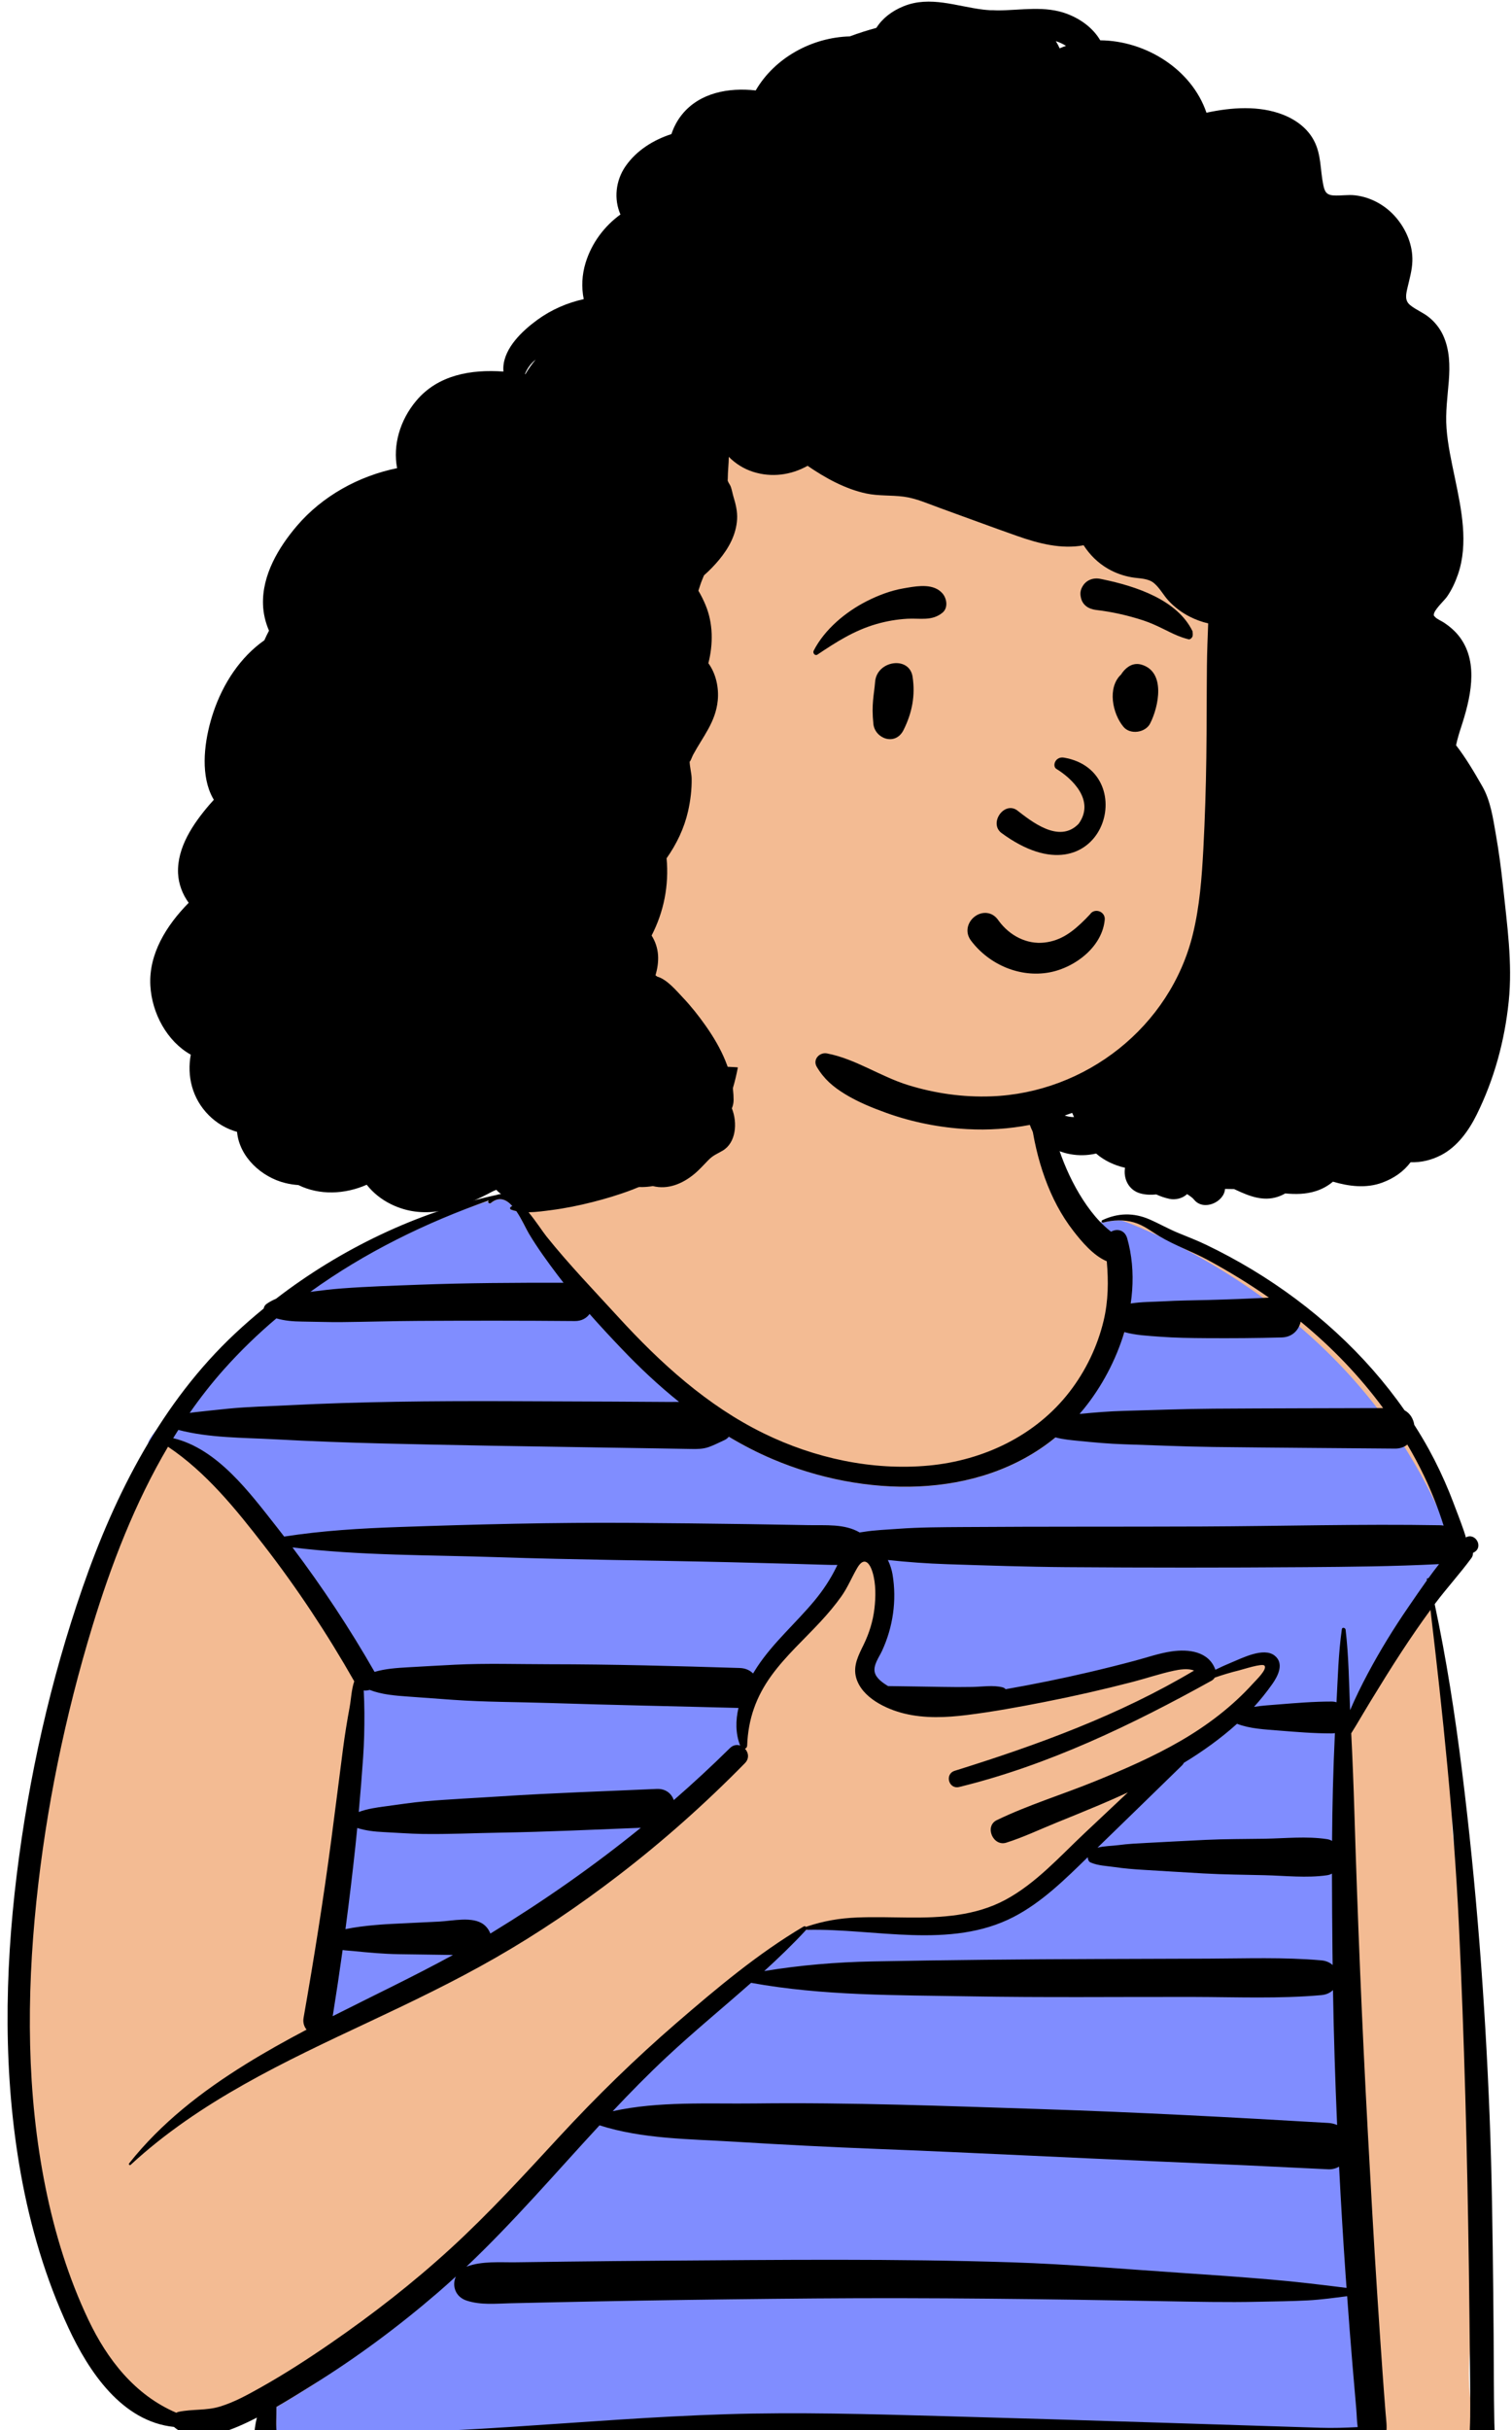
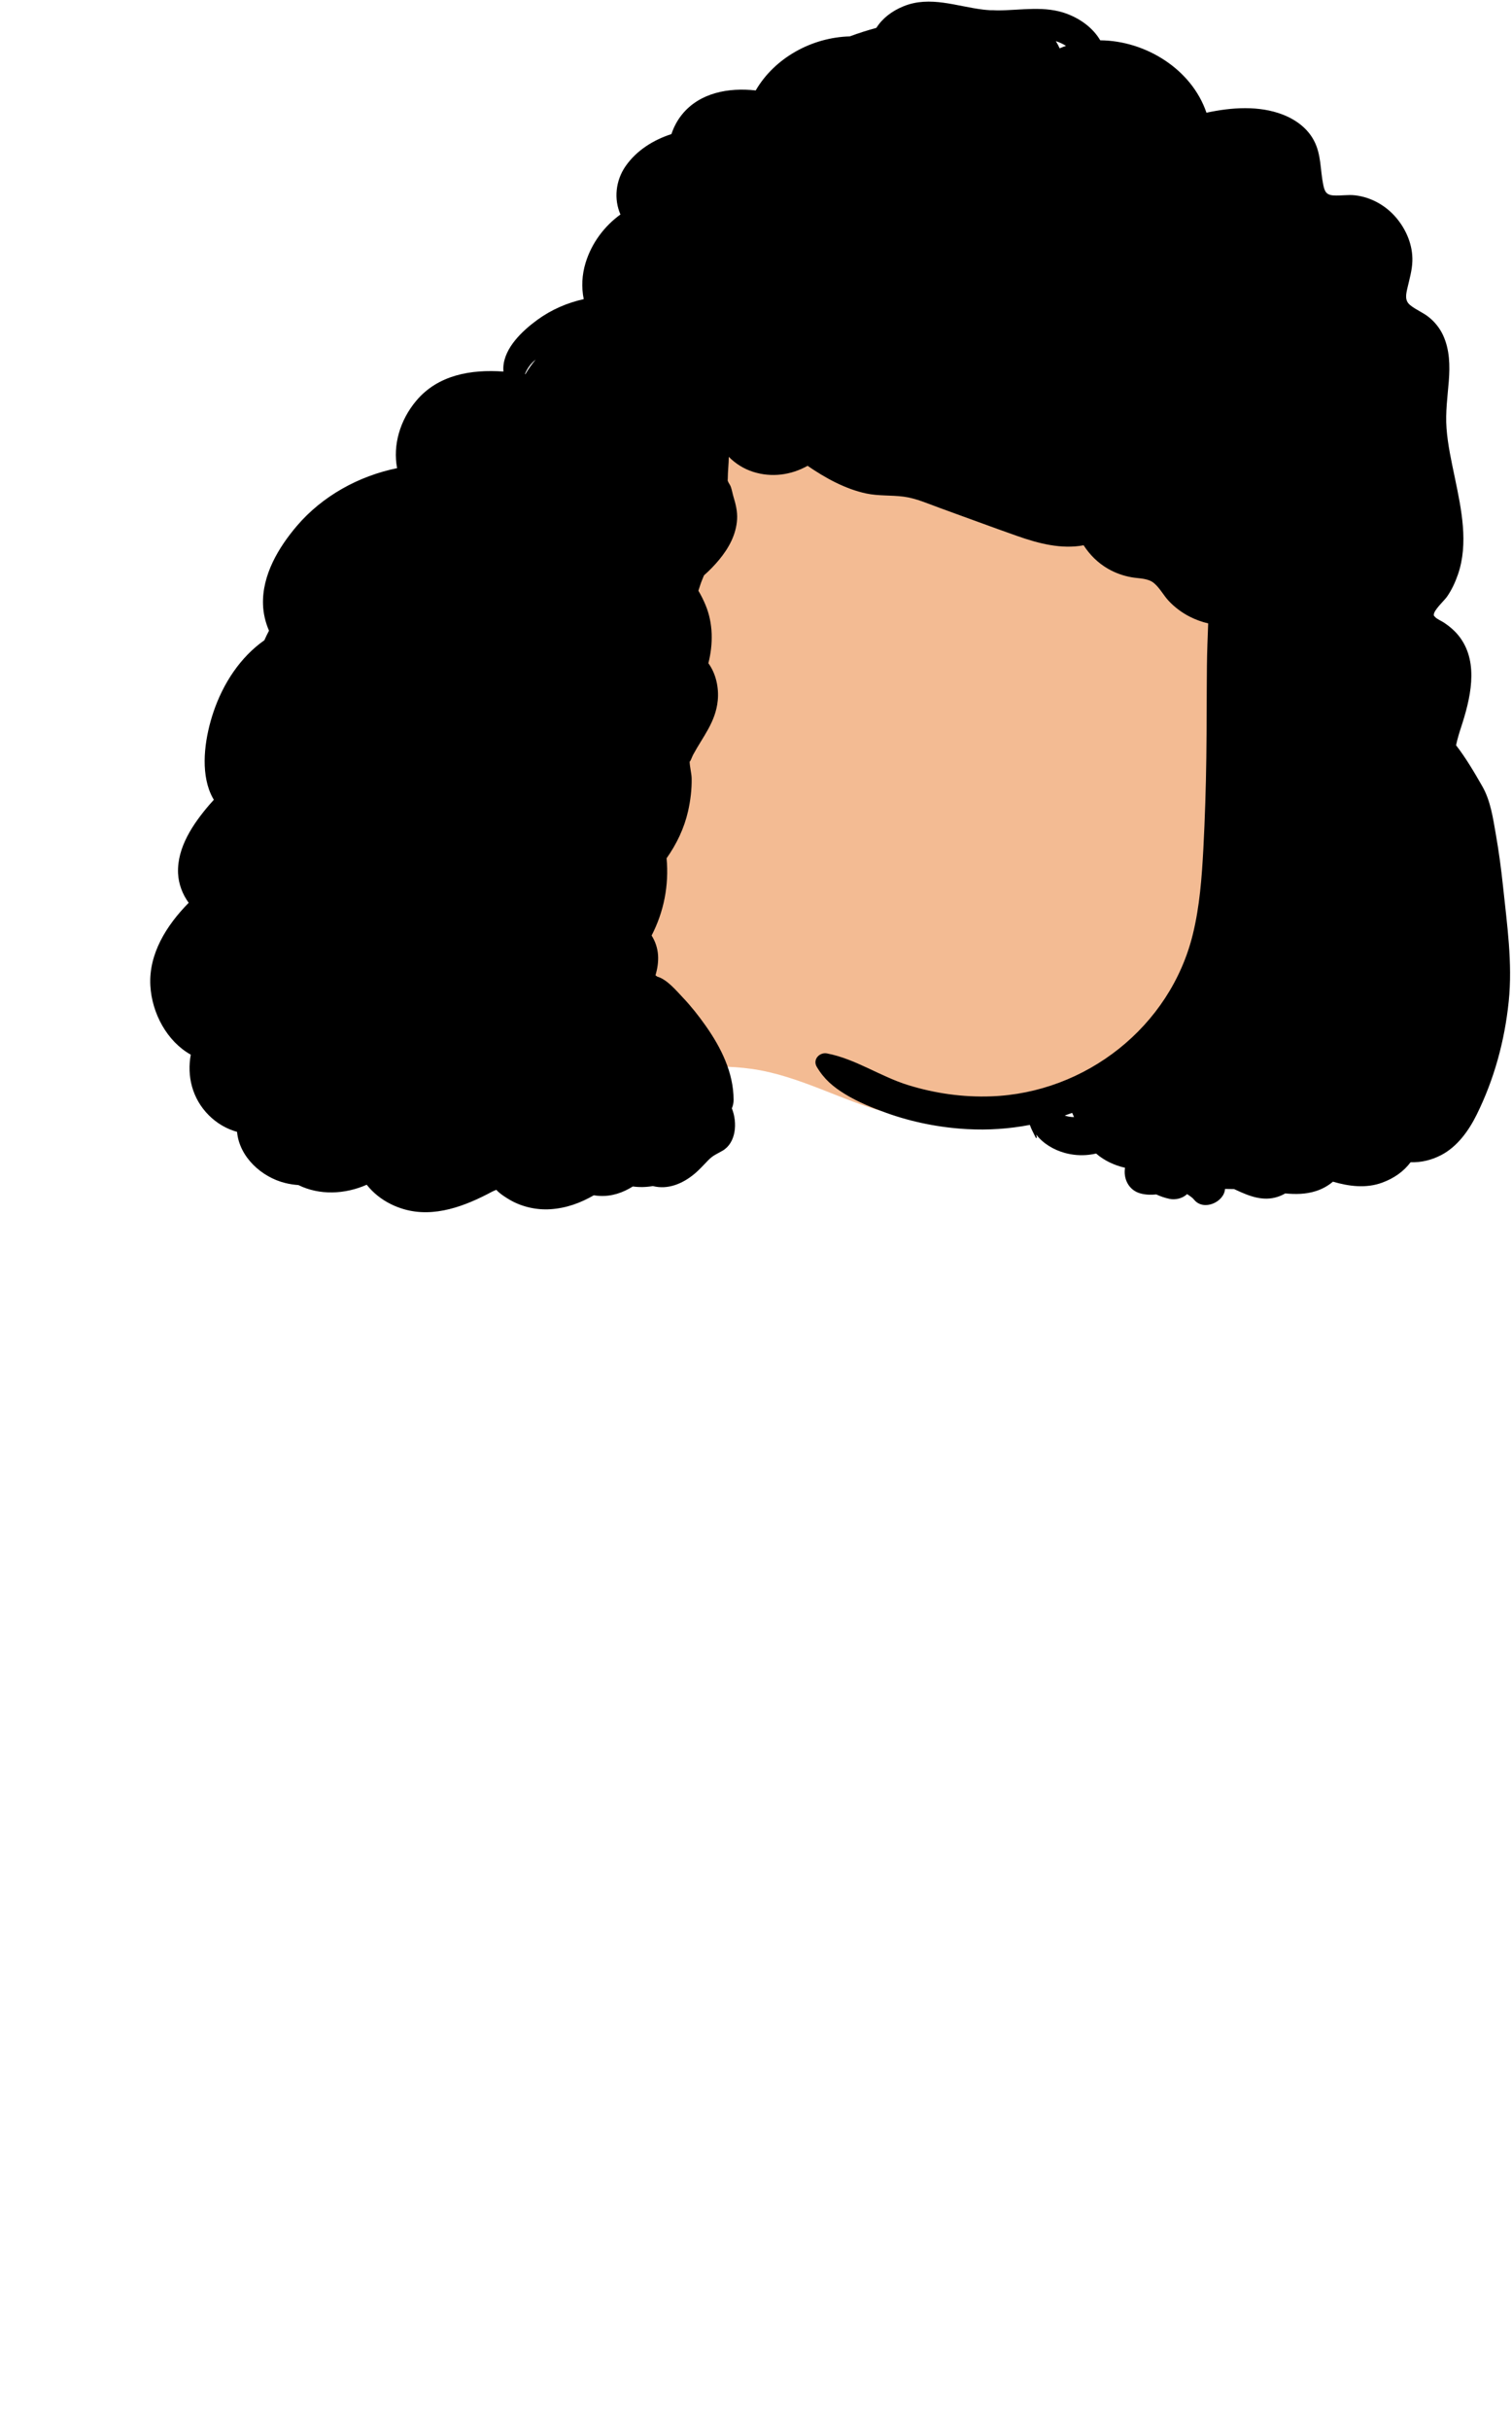
<svg xmlns="http://www.w3.org/2000/svg" width="396" height="636" viewBox="0 0 396 636" fill="none">
  <g clip-path="url(#clip0_5977_14492)">
-     <path fill-rule="evenodd" clip-rule="evenodd" d="M381.805 486.961C378.197 475.882 382.495 463.088 379.684 451.145C378.724 446.423 376.892 428.874 375.055 418.613C374.028 412.873 380.177 411.089 381.123 408.798C387.773 388.218 339.257 339.799 336.293 338.016C331.855 335.454 327.928 333.248 323.593 330.63C310.944 326.191 295.773 313.843 284.307 321.775C264.438 292.227 272.297 255.824 261.515 251.498C250.734 247.171 218.895 238.425 200.692 249.592C189.781 257.656 190.585 271.54 185.608 282.989C182.686 288.378 181.25 296.184 177.849 299.7C166.291 311.642 151.878 313.701 135.765 315.729C134.538 315.882 133.247 312.547 132.054 312.961C104.874 322.344 73.248 325.084 42.467 377.631C38.119 385.144 26.392 397.201 30.313 405.885C4.476 465.904 -20.946 600.989 49.948 634.68C52.214 636.126 67.587 628.363 70.092 628.435C74.268 628.555 66.267 638.683 70.092 636.877C98.175 639.007 252.701 633.514 311.932 639.007C352.664 638.701 378.461 645.836 387.867 638.701C384.107 629.626 384.28 619.904 385.471 610.306C394.127 603.872 383.425 558.525 384.332 545.246C392.433 535.544 385.982 499.151 381.805 486.961Z" fill="#F3BB93" />
-     <path fill-rule="evenodd" clip-rule="evenodd" d="M134.179 315.64L133.918 315.808C133.875 315.836 133.832 315.864 133.792 315.895C133.514 316.104 133.558 316.479 133.885 316.607C134.32 316.775 134.777 316.905 135.248 317.005C136.677 319.076 137.794 321.638 138.574 322.934C140.814 326.661 160.047 350.101 162.921 353.114C167.594 358.007 190.592 376.409 190.904 376.042C194.604 378.248 198.438 380.231 202.419 381.92C225.985 391.923 256.206 392.831 276.458 376.215C277.965 376.626 292.283 356.035 294.495 348.657C295.576 348.958 296.912 341.052 296.166 341.172C296.818 336.702 288.974 320.65 288.231 319.882C288.343 319.847 288.456 319.814 288.568 319.78C288.632 319.923 288.783 320.028 288.956 319.984C290.453 319.594 291.968 319.388 293.483 319.418C294.636 319.441 302.857 323.184 303.177 323.339C303.373 323.431 303.57 323.526 303.767 323.622C369.554 355.214 379.694 406.551 381.968 406.436C381.01 407.648 355.017 444.362 353.619 447.607C353.328 440.592 358.131 627.626 358.468 631.532C358.606 633.142 358.616 636.943 358.844 638.474C357.191 638.566 299.342 634.619 191.768 635.267C157.415 635.474 72.512 639.206 72.512 639.206L72.484 638.971C72.241 636.683 72.453 632.241 72.419 629.958C75.679 628.078 78.88 626.078 82.043 624.113C89.244 619.639 133.681 578.978 166.339 542.598C185.7 521.033 209.851 506.517 211.159 505.106C211.184 505.078 211.197 505.047 211.215 505.017C211.284 505.068 211.368 505.113 211.476 505.098C226.519 502.953 248.963 507.573 265.488 499.029C272.863 495.212 297.896 469.244 305.271 462.067C305.494 461.851 305.652 461.624 305.765 461.391C310.683 458.399 329.854 443.219 331.211 441.344L331.614 440.78C333.112 438.66 335.365 436.426 332.754 434.39C330.002 432.244 324.727 434.821 321.824 436.056L321.421 436.227C320.008 436.806 318.623 437.436 317.259 438.104C315.537 433.285 311.337 433.186 306.809 433.851C303.583 434.326 300.451 435.428 297.305 436.267C293.315 437.334 289.304 438.336 285.28 439.278C278.034 440.972 269.66 444.071 262.33 445.355C262.136 445.13 261.867 444.952 261.507 444.862C258.998 444.235 256.229 444.714 253.654 444.763C251.449 444.804 249.241 444.809 247.036 444.776L245.713 444.753C240.984 444.658 234.64 442.462 229.911 442.38L229.63 442.206L229.349 442.028C228.131 441.242 226.807 440.191 226.447 438.864C226.401 438.701 231.235 427.588 231.306 418.595C231.345 413.595 229.628 408.916 229.216 406.436C228.218 400.38 225.979 404.281 222.74 410.21C219.5 416.141 215.183 421.534 211.946 425.848C207.771 431.407 203.676 433.086 201.548 436.308C201.187 436.857 200.832 437.418 200.487 437.997C199.654 437.168 192.639 453.682 193.865 456.863C193.009 456.58 158.509 500.794 83.483 532.608C83.962 529.633 96.977 451.189 93.739 438.25C90.5 425.307 47.671 377.48 43.218 376.419C43.663 375.692 26.27 387.565 57.575 356.831C88.881 326.097 109.742 320.893 125.327 315.181C126.2 314.91 127.068 314.637 127.931 314.359C127.713 314.744 128.208 315.17 128.588 314.857C130.743 313.078 132.613 313.913 134.179 315.64Z" fill="#808DFF" />
-     <path fill-rule="evenodd" clip-rule="evenodd" d="M368.895 420.537C365.009 426.182 361.438 431.994 358.211 438.04C356.548 441.158 354.994 444.339 353.597 447.584C353.308 440.569 353.244 433.469 352.421 426.522C352.363 426.019 351.527 425.777 351.438 426.389C350.531 432.688 350.383 439.15 350.04 445.515C349.644 445.395 349.207 445.327 348.727 445.327C344.065 445.327 339.471 445.707 334.824 446.084C332.742 446.253 330.565 446.38 328.439 446.712C330.148 444.826 331.743 442.834 333.212 440.757C334.711 438.637 336.423 435.323 333.812 433.287C330.928 431.04 325.269 433.981 322.479 435.124C321.066 435.703 319.679 436.334 318.317 437.005C316.592 432.183 311.314 431.545 306.787 432.211C303.563 432.685 300.43 433.788 297.285 434.627C293.292 435.693 289.284 436.696 285.26 437.637C278.012 439.331 270.718 440.813 263.385 442.097C263.194 441.87 262.923 441.694 262.565 441.604C260.056 440.977 257.287 441.456 254.712 441.505C252.065 441.553 249.415 441.551 246.769 441.495C242.04 441.4 237.316 441.359 232.589 441.278C231.245 440.464 229.541 439.296 229.125 437.765C228.604 435.854 230.231 433.737 230.985 432.109C233.885 425.861 234.899 418.868 233.762 412.064C233.558 410.85 233.141 409.523 232.538 408.281C237.717 408.834 242.829 409.209 248.038 409.38C258.437 409.717 268.837 410.072 279.241 410.151C300.042 410.304 320.846 410.306 341.65 410.153C353.413 410.067 365.147 409.959 376.894 409.36C375.936 410.572 375.006 411.809 374.097 413.067C373.91 413.011 373.665 413.113 373.693 413.345C373.701 413.427 373.711 413.508 373.721 413.59C372.063 415.904 370.466 418.253 368.895 420.537ZM345.764 635.39C340.93 635.234 336.096 635.081 331.262 634.928C321.774 634.624 312.285 634.323 302.796 634.022C283.998 633.425 265.199 632.849 246.398 632.331C227.643 631.813 208.88 631.267 190.118 631.851C171.314 632.438 152.56 633.953 133.791 635.17C123.357 635.846 112.916 636.43 102.462 636.711C92.507 636.976 82.463 636.573 72.523 637.283C72.189 634.828 72.434 632.382 72.398 629.935C75.659 628.055 78.859 626.055 82.022 624.09C93.553 616.924 104.453 608.819 114.734 599.959C116.315 598.596 117.864 597.206 119.398 595.8C118.331 598.13 119.185 601.135 122.245 602.122C125.976 603.324 129.797 602.898 133.672 602.806C137.608 602.714 141.543 602.625 145.479 602.543C153.171 602.38 160.862 602.234 168.555 602.104C183.585 601.854 198.613 601.668 213.64 601.546C243.879 601.301 274.095 601.714 304.327 602.257C312.827 602.41 321.319 602.602 329.821 602.408C334.075 602.313 338.344 602.283 342.593 602.053C345.996 601.87 349.422 601.39 352.825 600.956C353.254 606.878 353.701 612.796 354.202 618.712C354.532 622.618 354.872 626.524 355.209 630.43C355.347 632.04 355.357 633.685 355.584 635.216C352.317 635.395 349.07 635.494 345.764 635.39ZM349.087 468.198C348.97 472.729 348.906 477.265 348.873 481.801C348.482 481.574 348.04 481.41 347.542 481.336C342.253 480.53 336.597 481.14 331.247 481.232C326.079 481.316 320.89 481.288 315.724 481.533C310.548 481.775 305.374 482.069 300.201 482.334C297.773 482.462 295.372 482.571 292.963 482.898C291.312 483.122 289.199 483.107 287.437 483.576C294.835 476.42 302.191 469.221 309.569 462.044C309.789 461.828 309.95 461.6 310.062 461.368C314.98 458.376 319.702 455.006 323.978 451.146C327.369 452.452 331.229 452.618 334.826 452.909C339.474 453.286 344.065 453.666 348.73 453.666C349.044 453.666 349.34 453.636 349.616 453.582C349.389 458.45 349.215 463.32 349.087 468.198ZM157.017 556.239C168.312 559.844 180.547 559.803 192.294 560.523C204.821 561.293 217.327 561.933 229.866 562.421C254.911 563.393 279.938 564.714 304.978 565.765C319.28 566.365 333.582 567.026 347.879 567.745C348.893 567.796 349.859 567.536 350.712 567.061C351.193 576.465 351.755 585.866 352.409 595.262C352.49 596.438 352.582 597.612 352.667 598.788C345.937 597.943 339.259 597.137 332.478 596.566C324.868 595.923 317.257 595.379 309.633 594.874C294.779 593.892 279.9 592.573 265.015 592.093C234.679 591.114 204.271 591.448 173.923 591.662C165.336 591.723 156.749 591.808 148.161 591.91C143.868 591.963 139.575 592.019 135.282 592.083C130.967 592.147 126.33 591.698 122.245 593.201C122.205 593.216 122.173 593.236 122.134 593.252C134.46 581.585 145.501 568.691 157.017 556.239ZM196.717 518.943C215.589 522.375 234.758 522.14 253.892 522.479C273.467 522.829 293.067 522.597 312.645 522.637C323.769 522.66 334.985 523.15 346.068 522.16C347.376 522.043 348.39 521.548 349.116 520.844C349.317 532.618 349.685 544.386 350.196 556.152C349.478 555.846 348.691 555.66 347.876 555.614C322.859 554.142 297.84 552.808 272.792 551.994C247.763 551.18 222.705 550.213 197.662 550.514C185.442 550.662 172.52 549.882 160.466 552.542C165.047 547.68 169.725 542.909 174.62 538.34C181.753 531.679 189.367 525.441 196.717 518.943ZM211.136 505.083C211.162 505.055 211.175 505.024 211.193 504.994C211.262 505.045 211.343 505.078 211.453 505.075C229.12 504.677 248.94 510.246 265.465 501.7C272.841 497.886 278.949 491.857 284.882 486.064C284.884 486.105 284.887 486.148 284.892 486.191C284.93 486.663 285.13 487.23 285.605 487.436C287.554 488.291 289.838 488.347 291.931 488.651C294.337 489 296.7 489.207 299.128 489.352C304.482 489.674 309.832 490.013 315.187 490.314C320.529 490.618 325.897 490.641 331.247 490.776C336.61 490.908 342.23 491.556 347.539 490.791C348.027 490.722 348.461 490.569 348.845 490.357C348.852 497.218 348.916 504.078 348.98 510.935C348.99 512.053 349.013 513.17 349.026 514.287C348.308 513.632 347.325 513.173 346.068 513.063C336.221 512.196 326.298 512.581 316.419 512.614C306.718 512.647 297.015 512.678 287.311 512.711C267.721 512.777 248.143 512.969 228.555 513.341C219.031 513.522 209.545 514.321 200.161 515.862C203.96 512.402 207.654 508.843 211.136 505.083ZM57.629 629.833C54.013 630.938 50.422 630.461 46.798 631.216C46.575 631.262 46.369 631.348 46.181 631.463C35.329 626.83 28.095 617.536 23.144 607.122C17.926 596.142 14.329 584.407 11.92 572.511C6.952 547.983 6.943 522.553 9.515 497.741C12.041 473.364 17.044 449.12 24.183 425.675C29.084 409.579 35.331 393.316 44.004 378.639C54.019 385.341 61.786 394.994 69.103 404.426C77.846 415.702 85.726 427.632 92.779 440.028C92.049 442.15 91.936 444.814 91.587 446.712C90.912 450.373 90.303 454.077 89.825 457.769C88.802 465.659 87.82 473.553 86.775 481.441C84.707 497.036 82.238 512.588 79.511 528.082C79.29 529.339 79.643 530.401 80.293 531.197C74.883 534.044 69.544 537.018 64.343 540.243C52.907 547.333 42.219 555.589 33.828 566.181C33.61 566.457 33.952 566.824 34.222 566.574C52.216 549.966 74.572 539.537 96.521 529.232C107.737 523.964 118.899 518.614 129.661 512.456C140.915 506.017 151.647 498.741 161.933 490.857C173.68 481.852 184.737 472.009 195.102 461.45C196.323 460.205 196.027 458.646 195.107 457.661C195.419 457.565 195.669 457.297 195.685 456.845C195.935 449.949 198.007 444.074 202.067 438.492C205.833 433.313 210.63 429.045 214.958 424.358C216.882 422.277 218.722 420.108 220.362 417.794C222.053 415.411 223.083 412.784 224.552 410.294C226.271 407.388 227.733 408.873 228.53 411.506C229.432 414.488 229.375 417.983 229.013 421.049C228.629 424.295 227.641 427.461 226.215 430.394C224.876 433.15 223.333 435.953 224.235 439.112C225.714 444.301 232.063 447.309 236.871 448.477C242.226 449.778 247.826 449.526 253.248 448.85C260.038 448.005 266.796 446.768 273.508 445.449C281.279 443.926 289.008 442.166 296.675 440.178C300.277 439.244 303.857 438.015 307.495 437.242C308.792 436.966 311.194 436.55 312.719 437.227C293.119 448.901 271.75 456.677 250.044 463.453C247.349 464.292 248.455 468.361 251.214 467.688C274.532 461.993 296.468 451.424 317.344 439.847C317.665 439.668 317.936 439.395 318.136 439.068C320.236 438.331 322.369 437.691 324.548 437.16C325.522 436.925 330.527 435.275 331.152 435.91C332.039 436.806 328.971 439.722 328.204 440.569C322.747 446.607 316.258 451.534 309.234 455.608C302.109 459.741 294.526 463.034 286.91 466.142C278.377 469.624 269.359 472.361 261.066 476.364C257.77 477.954 260.082 483.354 263.554 482.26C268.027 480.847 272.373 478.772 276.722 477.01C280.413 475.512 284.108 474.017 287.779 472.469C290.339 471.389 292.881 470.272 295.4 469.106C291.629 472.652 287.856 476.198 284.085 479.747C277.555 485.888 271.349 492.886 263.365 497.195C255.476 501.45 246.477 501.945 237.696 501.853C233.289 501.807 228.9 501.667 224.493 501.845C219.853 502.032 215.733 502.743 211.336 504.203C211.256 504.228 211.198 504.277 211.147 504.333C210.993 504.147 210.733 504.052 210.462 504.21C198.515 511.267 187.627 520.421 177.154 529.467C166.36 538.792 156.205 548.705 146.527 559.181C137.264 569.204 128.075 579.266 117.996 588.491C108.154 597.497 97.637 605.673 86.655 613.24C80.671 617.365 74.54 621.335 68.196 624.886C64.805 626.784 61.362 628.695 57.629 629.833ZM58.633 358.405C62.911 353.604 67.516 349.155 72.388 345.04C74.538 345.675 76.795 345.853 79.069 345.876C82.539 345.91 86.017 346.055 89.487 346.019C96.168 345.95 102.847 345.741 109.531 345.705C123.195 345.629 136.865 345.626 150.53 345.744C152.32 345.762 153.612 344.996 154.409 343.884C157.176 347.017 160.027 350.078 162.901 353.091C167.571 357.984 172.551 362.653 177.852 366.908C176.82 366.913 175.788 366.924 174.761 366.916C170.034 366.885 165.308 366.855 160.581 366.829C151.097 366.778 141.612 366.74 132.126 366.714C113.269 366.663 94.354 366.822 75.521 367.786C70.294 368.054 65.026 368.161 59.818 368.671C56.992 368.947 54.171 369.268 51.348 369.569C50.771 369.63 50.217 369.707 49.673 369.794C52.437 365.827 55.415 362.018 58.633 358.405ZM134.158 315.617C134.031 315.704 133.893 315.78 133.771 315.872C133.494 316.081 133.537 316.456 133.864 316.584C134.299 316.752 134.756 316.882 135.227 316.982C136.656 319.053 137.773 321.615 138.553 322.911C140.794 326.638 143.37 330.189 145.991 333.656C146.518 334.353 147.055 335.042 147.594 335.728C134.902 335.697 122.216 335.763 109.531 336.243C102.853 336.496 96.151 336.707 89.487 337.207C86.747 337.414 84.008 337.758 81.276 338.1C95.494 327.834 111.482 319.995 128.046 314.175C128.023 314.201 128 314.219 127.977 314.244C127.612 314.65 128.157 315.173 128.568 314.836C130.722 313.055 132.593 313.89 134.158 315.617ZM198.291 436.288C197.928 436.834 197.575 437.397 197.228 437.974C196.395 437.145 195.232 436.591 193.735 436.545C177.108 436.025 160.489 435.573 143.853 435.563C135.649 435.555 127.37 435.28 119.176 435.686C115.061 435.89 110.948 436.132 106.836 436.364C103.961 436.527 100.906 436.732 98.099 437.563C91.627 426.256 84.444 415.386 76.599 404.99C94.398 407.171 112.502 406.939 130.402 407.546C150.682 408.232 170.974 408.378 191.26 408.86C196.827 408.99 202.391 409.135 207.953 409.291C210.825 409.37 213.699 409.454 216.57 409.541C217.467 409.567 218.397 409.592 219.327 409.569C219.256 409.712 219.184 409.857 219.115 410C217.549 413.233 215.579 416.205 213.285 418.965C208.408 424.833 202.516 429.887 198.291 436.288ZM176.475 471.116C175.859 469.405 174.357 468.091 171.968 468.198C158.343 468.818 144.695 469.246 131.088 470.142C124.459 470.578 117.803 470.871 111.185 471.451C107.772 471.749 104.364 472.305 100.965 472.747C98.635 473.05 96.196 473.402 93.96 474.231C94.394 469.45 94.776 464.667 95.108 459.876C95.374 456.026 95.455 452.143 95.435 448.286C95.424 446.332 95.358 444.367 95.263 442.416C95.464 442.456 95.666 442.477 95.863 442.451C96.212 442.408 96.537 442.367 96.84 442.286C99.972 443.51 103.517 443.781 106.834 444.018C110.769 444.298 114.703 444.597 118.638 444.877C127.01 445.474 135.461 445.434 143.851 445.707C160.369 446.245 176.889 446.559 193.408 447C192.642 450.286 192.616 453.659 193.843 456.84C192.987 456.557 192.003 456.687 191.163 457.516C186.406 462.213 181.505 466.741 176.475 471.116ZM128.418 506.047C128.082 505.119 127.447 504.264 126.696 503.687C123.807 501.463 118.534 502.743 115.066 502.912C110.961 503.113 106.856 503.312 102.751 503.514C101.505 503.575 95.147 503.899 90.477 504.894C91.442 497.613 92.318 490.322 93.1 483.018C93.264 481.484 93.416 479.949 93.567 478.415C95.767 479.122 98.158 479.382 100.428 479.489C103.828 479.65 107.244 479.926 110.648 479.979C117.448 480.086 124.286 479.75 131.088 479.637C143.336 479.433 155.587 478.849 167.829 478.367C155.535 488.334 142.548 497.427 129.001 505.7C128.807 505.818 128.611 505.93 128.418 506.047ZM89.734 510.366C90.769 510.504 91.795 510.55 92.58 510.629C96.52 511.027 100.398 511.387 104.359 511.443C108.285 511.502 112.211 511.558 116.138 511.616C116.973 511.627 117.808 511.639 118.643 511.652C108.304 517.295 97.647 522.347 87.14 527.668C88.066 521.91 88.93 516.142 89.734 510.366ZM202.399 381.896C225.962 391.9 256.186 392.808 276.435 376.192C278.449 376.741 280.674 376.924 282.45 377.103C286.443 377.503 290.398 377.871 294.409 377.996C302.227 378.241 310.052 378.605 317.875 378.702C333.697 378.896 349.522 378.988 365.344 379.128C366.69 379.141 367.768 378.73 368.586 378.072C370.188 380.787 371.68 383.57 373.039 386.422C375.024 390.583 376.705 394.882 378.087 399.28C377.791 399.229 377.484 399.193 377.155 399.186C356.361 398.829 335.549 399.426 314.75 399.512C293.946 399.599 273.145 399.51 252.343 399.658C246.585 399.699 240.87 399.701 235.129 400.127C232.14 400.349 229.115 400.446 226.156 400.928C225.824 400.982 225.487 401.028 225.147 401.076C221.182 398.76 216.256 399.245 211.724 399.158C206.517 399.061 201.313 398.974 196.106 398.895C185.874 398.744 175.642 398.635 165.41 398.563C145.101 398.426 124.843 398.943 104.548 399.65C94.45 400 84.391 400.597 74.423 402.15C73.754 401.285 73.091 400.416 72.413 399.556C65.35 390.614 56.977 379.167 45.355 376.396C45.801 375.672 46.253 374.95 46.713 374.233C54.765 376.353 63.648 376.246 71.875 376.69C81.358 377.202 90.821 377.557 100.315 377.789C119.187 378.251 138.056 378.542 156.933 378.83C162.17 378.909 167.41 378.993 172.648 379.08C175.473 379.126 178.302 379.182 181.127 379.225C182.706 379.248 184.116 379.243 185.621 378.72C187.014 378.236 188.373 377.508 189.719 376.906C190.189 376.697 190.572 376.386 190.884 376.019C194.584 378.225 198.416 380.208 202.399 381.896ZM294.473 348.634C297.436 349.458 300.497 349.593 303.629 349.831C307.742 350.142 311.846 350.193 315.969 350.218C322.545 350.262 329.121 350.216 335.692 350.035C338.515 349.958 340.166 348.07 340.656 345.907C340.723 345.963 340.794 346.017 340.861 346.073C348.863 352.657 356.111 360.186 362.252 368.523C347.46 368.569 332.665 368.579 317.872 368.679C310.052 368.73 302.227 369.051 294.409 369.253C290.571 369.35 286.793 369.669 282.973 370.031C282.899 370.039 282.817 370.044 282.741 370.051C283.144 369.584 283.548 369.113 283.939 368.625C288.505 362.974 292.26 356.012 294.473 348.634ZM390.652 645.293C391.958 641.706 391.449 637.859 391.375 634.088C391.301 630.218 391.26 626.348 391.245 622.478C391.222 614.911 391.168 607.347 391.086 599.78C390.915 584.473 390.739 569.153 390.136 553.856C388.945 523.617 386.649 493.449 382.901 463.412C381.082 448.809 378.821 434.237 375.752 419.84C375.796 419.784 375.839 419.723 375.88 419.664C378.936 415.587 382.41 411.819 385.41 407.714C385.678 407.35 385.788 406.883 385.785 406.411C385.895 406.357 386.005 406.301 386.117 406.237C388.606 404.821 386.357 400.961 383.869 402.398C384.155 402.232 380.024 391.634 379.585 390.568C378.011 386.734 376.243 382.988 374.247 379.356C373.044 377.164 371.757 375.019 370.405 372.914C370.17 371.342 369.319 369.886 367.86 369.105C365.298 365.436 362.528 361.913 359.578 358.553C347.498 344.805 332.409 333.705 315.923 325.799C313.542 324.656 311.089 323.704 308.644 322.707C306.044 321.645 303.632 320.255 301.067 319.14C296.895 317.326 292.776 317.431 288.678 319.352C288.328 319.515 288.579 320.053 288.936 319.961C291.573 319.273 294.276 319.158 296.92 319.905C299.513 320.635 301.483 322.25 303.747 323.599C307.778 326 312.285 327.567 316.419 329.809C321.884 332.776 327.226 336.034 332.333 339.608C327.039 339.889 321.743 340.09 316.444 340.231C312.51 340.335 308.575 340.353 304.646 340.583C301.848 340.743 298.939 340.697 296.143 341.149C296.818 336.521 296.818 331.85 295.977 327.342C295.977 327.339 295.975 327.337 295.975 327.337C295.773 326.25 295.525 325.171 295.221 324.105C294.577 321.837 292.505 321.497 291.003 322.354C290.855 322.245 290.704 322.138 290.561 322.02C288.76 320.561 287.14 318.813 285.73 316.977C282.805 313.163 280.439 308.746 278.645 304.295C276.831 299.789 275.546 295.072 274.287 290.386C273.656 288.036 272.971 285.699 272.33 283.352C271.77 281.311 271.362 279.056 270.335 277.196C270.143 276.849 269.563 276.915 269.471 277.311C268.927 279.64 269.215 282.296 269.315 284.671C269.425 287.306 269.576 289.919 269.928 292.536C270.656 297.965 271.829 303.3 273.712 308.456C275.516 313.397 277.897 318.012 281.131 322.176C283.28 324.941 286.333 328.605 289.869 330.097C290.329 335.292 290.278 340.488 289.049 345.631C287.442 352.361 284.366 358.76 280.14 364.24C271.277 375.733 257.568 382.226 243.266 383.562C228.468 384.948 213.323 381.641 200.028 375.141C185.238 367.908 172.97 356.752 161.948 344.71C155.597 337.769 149.008 330.937 143.121 323.594C142.077 322.291 140.407 319.65 138.426 317.27C140.442 317.25 142.511 316.949 144.296 316.721C147.988 316.247 151.596 315.515 155.203 314.599C161.948 312.885 169.061 310.499 174.955 306.728C187.427 298.746 192.297 288.623 193.96 274.673C194.486 270.264 186.853 269.193 186.142 273.617C185.049 280.416 183.398 283.724 181.224 290.256C179.137 296.534 176.11 298.871 170.325 302.333C164.894 305.58 158.724 307.468 152.74 309.42C149.425 310.499 146.07 311.484 142.727 312.479C140.599 313.112 138.072 313.663 135.913 314.64C134.787 313.652 133.612 312.907 132.429 312.624C132.516 312.479 132.403 312.252 132.185 312.295C131.837 312.364 131.491 312.441 131.143 312.512C130.794 312.538 130.446 312.606 130.099 312.731C109.261 317.239 89.25 326.839 72.282 339.914C71.426 340.271 70.599 340.708 69.811 341.261C69.406 341.544 69.137 341.996 69.06 342.465C66.509 344.545 64.034 346.703 61.642 348.938C42.38 366.934 30.176 390.874 21.632 415.498C13.216 439.757 7.519 465.195 4.386 490.666C1.192 516.627 0.824 543.129 5.456 568.944C7.943 582.807 11.97 596.428 17.913 609.214C23.25 620.697 31.938 633.777 45.583 635.175C45.627 635.219 45.667 635.264 45.716 635.305C51.07 639.711 59.041 636.668 64.639 634.037C65.526 633.619 66.406 633.18 67.283 632.731C66.82 634.512 66.611 636.377 66.514 638.124C66.313 641.755 71.436 641.959 72.406 638.948C80.71 640.405 89.285 640.426 97.684 640.38C107.069 640.329 116.45 640.005 125.824 639.563C144.423 638.686 163.001 637.346 181.61 636.739C219.297 635.507 257.083 638.14 294.738 639.466C305.3 639.839 315.864 640.211 326.426 640.584C337.22 640.964 348.002 641.035 358.706 642.495C362.643 643.03 364.151 639.175 363.039 636.775C363.318 635.162 363.042 633.394 362.889 631.494C362.608 627.945 362.339 624.394 362.089 620.843C361.601 613.916 361.128 606.99 360.681 600.061C359.772 586.022 358.99 571.97 358.231 557.92C356.721 529.987 355.564 502.034 354.713 474.073C354.506 467.259 354.235 460.442 353.893 453.631C354.299 452.985 354.706 452.34 355.099 451.684C356.407 449.505 357.69 447.311 359.016 445.14C361.673 440.79 364.347 436.469 367.142 432.203C369.557 428.522 372.048 424.897 374.649 421.345C377.878 448.592 380.75 475.867 382.068 503.287C383.519 533.49 384.288 563.74 384.707 593.971C384.824 602.418 384.904 610.865 384.993 619.312C385.042 623.71 385.088 628.106 385.052 632.504C385.016 636.711 384.38 641.313 385.875 645.293C386.746 647.617 389.791 647.658 390.652 645.293Z" fill="black" />
    <path fill-rule="evenodd" clip-rule="evenodd" d="M283.561 102.179C248.136 73.356 191.367 63.998 153.446 93.077C123.983 120.367 111.79 197.916 117.004 236.885C118.454 261.879 137.529 290.21 165.53 282.304C170.285 281.837 174.901 280.01 179.699 279.63C185.44 278.967 191.224 278.956 196.952 279.765C209.435 281.533 220.503 288.169 232.618 291.271C255.098 297.026 280.181 293.154 299.534 280.191C363.482 238.102 334.515 142.915 283.561 102.179Z" fill="#F3BB93" />
    <path fill-rule="evenodd" clip-rule="evenodd" d="M278.844 291.963C279.5 291.736 280.157 291.498 280.808 291.256C280.852 291.409 280.921 291.552 281.003 291.695C281.095 291.919 281.187 292.141 281.289 292.361C280.471 292.368 279.651 292.22 278.844 291.963ZM277.531 12.65C277.239 11.998 276.905 11.372 276.529 10.768C277.444 11.065 278.361 11.475 279.189 12.003C278.629 12.192 278.08 12.408 277.531 12.65ZM137.603 97.929C137.565 97.922 137.528 97.917 137.491 97.911C137.971 96.63 138.827 95.421 139.773 94.548C139.942 94.391 140.126 94.246 140.304 94.097C139.3 95.293 138.39 96.569 137.603 97.929ZM393.633 231.836C393.157 227.341 392.554 222.861 391.775 218.407C391.027 214.141 390.396 209.58 388.224 205.794C386.07 202.026 383.911 198.365 381.346 195.048C381.712 193.354 382.197 191.765 382.619 190.482C385.041 183.093 387.427 173.713 382.391 166.849C381.224 165.258 379.796 164.04 378.163 162.94C377.468 162.47 376.316 162.045 375.782 161.397C375.406 160.939 375.534 161.187 375.519 160.961C375.427 159.742 378.281 157.17 378.95 156.205C380.199 154.42 381.132 152.409 381.842 150.355C384.652 142.224 382.741 133.268 381.05 125.12C380.156 120.802 379.172 116.472 378.848 112.061C378.546 107.92 379.111 103.876 379.446 99.757C379.77 95.691 379.683 91.497 377.943 87.732C377.093 85.899 375.805 84.282 374.236 83.02C372.708 81.786 370.8 81.069 369.308 79.839C367.821 78.615 368.248 76.96 368.636 75.267C369.168 72.97 369.842 70.689 369.906 68.317C370.026 64.181 368.34 60.153 365.706 57.026C362.99 53.796 359.112 51.612 354.922 51.121C353.006 50.895 351.12 51.278 349.212 51.143C347.329 51.014 346.92 50.07 346.562 48.345C345.745 44.393 346.077 40.489 344.135 36.801C342.411 33.523 339.345 31.3 335.957 29.991C329.749 27.586 322.524 28.082 315.976 29.5C312.108 18.112 300.039 10.645 288.161 10.553C286.309 7.404 283.167 5.053 279.587 3.672C273.663 1.381 267.385 2.719 261.215 2.719H261.187C260.566 2.68 259.948 2.664 259.33 2.67C258.747 2.637 258.165 2.588 257.582 2.524C250.559 1.694 243.613 -1.186 236.653 1.635C233.552 2.891 231.084 4.827 229.523 7.296C227.167 7.937 224.847 8.671 222.568 9.523C212.694 9.781 202.914 15.082 197.922 23.671C190.893 22.873 183.265 24.227 178.617 29.975C177.406 31.47 176.469 33.228 175.848 35.093C171.106 36.628 166.722 39.362 163.85 43.48C161.232 47.239 160.728 52.098 162.499 56.132C158.268 59.2 154.962 63.593 153.37 68.78C152.401 71.932 152.258 75.188 152.88 78.29C148.548 79.252 144.405 81.035 140.733 83.711C136.886 86.514 132.081 90.976 131.828 96.112C131.809 96.489 131.823 96.865 131.854 97.241C123.384 96.645 114.748 98.082 109.023 104.879C104.724 109.98 102.856 116.547 104.003 122.527C93.925 124.576 84.397 129.849 77.75 137.646C72.919 143.313 68.627 150.517 68.885 158.232C68.966 160.556 69.51 162.897 70.453 165.059V165.063C70.049 165.824 69.633 166.671 69.235 167.571C62.992 171.944 58.457 178.797 55.904 186.351C53.842 192.472 52.544 200.419 54.746 206.646C55.081 207.595 55.506 208.49 56.002 209.32C55.586 209.763 55.194 210.205 54.811 210.654C50.604 215.575 46.344 221.777 46.635 228.553C46.754 231.283 47.766 234.028 49.42 236.28C43.602 242.184 38.916 249.636 39.379 257.955C39.778 265.198 43.748 272.553 49.968 276.03C48.929 281.61 50.319 287.498 54.66 291.855C56.826 294.034 59.378 295.468 62.083 296.233C62.686 302.805 68.513 308.096 74.702 309.617C75.855 309.902 77.008 310.073 78.154 310.155C83.724 312.89 90.365 312.576 96.047 310.068C97.722 312.199 99.904 313.936 102.446 315.181C103.474 315.689 104.563 316.107 105.699 316.446C113.725 318.824 121.955 315.602 128.973 311.839C129.199 311.719 129.614 311.568 129.98 311.4C130.949 312.484 132.716 313.558 133.637 314.086C136.761 315.882 140.58 316.717 144.167 316.479C148.374 316.199 152.085 314.808 155.522 312.829C156.022 312.915 156.528 312.964 157.034 312.992C160.266 313.163 163.148 312.14 165.738 310.522C167.45 310.749 169.208 310.727 170.984 310.415C174.9 311.41 178.714 309.826 181.778 307.308C183.137 306.193 184.284 304.882 185.513 303.632C186.788 302.331 187.759 302.03 189.248 301.157C192.779 299.091 193.203 293.856 191.673 290.07C191.964 289.406 192.133 288.669 192.133 287.85C192.12 280.699 188.829 274.143 184.79 268.423C182.986 265.872 181.024 263.374 178.875 261.111C177.146 259.292 174.719 256.343 172.159 255.606C172.003 255.491 171.842 255.379 171.678 255.271C172.177 253.534 172.465 251.766 172.343 249.96C172.212 248.105 171.615 246.347 170.657 244.847C173.871 238.61 175.23 231.767 174.583 224.629C177.199 220.912 179.182 216.81 180.207 212.315C180.835 209.531 181.198 206.603 181.149 203.75C181.126 202.38 180.626 200.651 180.615 199.232C180.692 199.681 181.272 198.008 181.499 197.592C184.095 192.768 187.429 189.005 187.983 183.315C188.305 179.988 187.521 176.312 185.528 173.583C186.803 168.547 186.788 163.139 184.78 158.335C184.241 157.052 183.622 155.795 182.91 154.604C183.239 153.601 183.541 152.587 183.926 151.675C184.08 151.314 184.23 150.948 184.381 150.581C185.84 149.292 187.197 147.885 188.339 146.504C190.87 143.448 192.804 139.943 193.047 135.904C193.165 133.882 192.692 131.946 192.104 130.027C191.846 129.159 191.688 128.194 191.381 127.348C191.21 126.878 190.794 126.399 190.651 125.956C190.617 125.859 190.589 125.778 190.569 125.714C190.589 125.649 190.607 125.514 190.607 125.26C190.612 123.325 190.865 121.432 190.876 119.567C192.649 121.357 194.782 122.694 197.204 123.476C202.089 125.045 207.186 124.333 211.511 121.913C216.163 125.104 221.393 127.994 226.878 129.154C230.136 129.843 233.401 129.558 236.668 129.984C239.916 130.41 243.058 131.828 246.116 132.934C252.925 135.398 259.716 137.926 266.545 140.326C272.061 142.262 278.029 143.798 283.803 142.709C285.425 145.21 287.53 147.325 290.231 148.878C292.162 149.983 294.285 150.732 296.477 151.104C298.416 151.433 300.69 151.304 302.261 152.636C303.797 153.93 304.755 155.86 306.135 157.316C307.67 158.944 309.566 160.357 311.553 161.371C313.148 162.185 314.775 162.772 316.428 163.155C316.282 166.838 316.142 170.515 316.098 174.203C316.019 182.216 316.05 190.227 315.943 198.24C315.835 206.225 315.582 214.21 315.161 222.185C314.762 229.67 314.203 237.181 312.419 244.483C306.505 268.709 284.352 286.054 259.555 286.937C252.192 287.202 244.905 286.166 237.864 283.998C230.573 281.75 224.06 277.125 216.585 275.701C214.628 275.334 212.786 277.303 213.907 279.194C215.836 282.447 218.179 284.431 221.383 286.388C224.74 288.432 228.478 289.947 232.167 291.274C238.952 293.71 246.134 295.123 253.334 295.516C258.827 295.817 264.342 295.44 269.723 294.407C270.101 295.565 270.77 296.692 271.274 297.764C271.35 297.922 271.603 297.812 271.555 297.652C271.473 297.381 271.422 297.144 271.399 296.95C273.208 299.313 276.003 300.945 278.874 301.739C280.9 302.3 283.049 302.471 285.134 302.234C285.808 302.16 286.447 302.045 287.083 301.907C289.206 303.767 291.919 305.007 294.645 305.627C294.178 308.474 295.583 311.579 298.843 312.387C300.21 312.727 301.523 312.732 302.839 312.609C303.899 313.104 305.041 313.492 306.252 313.757C307.831 314.102 309.716 313.66 310.907 312.517C311.558 312.977 312.166 313.293 312.769 314.02C315.253 317.02 320.608 314.63 320.843 311.163C321.63 311.163 322.422 311.176 323.214 311.201C323.403 311.288 323.592 311.375 323.786 311.466C327.248 313.076 330.835 314.484 334.664 313.219C335.37 312.987 336.016 312.691 336.604 312.344C339.301 312.586 341.964 312.591 344.7 311.709C346.314 311.186 347.835 310.354 349.099 309.265C353.322 310.507 357.778 311.066 361.978 309.53C365.123 308.382 367.655 306.571 369.438 304.18C372.164 304.277 374.931 303.621 377.425 302.32C381.691 300.111 384.68 295.909 386.765 291.7C391.354 282.408 394.069 272.428 395.135 262.134C396.185 251.998 394.688 241.916 393.633 231.836Z" fill="black" />
-     <path fill-rule="evenodd" clip-rule="evenodd" d="M263.537 253.266C259.909 251.786 256.672 249.319 254.303 246.168C253.481 245.074 253.269 243.918 253.44 242.859C253.634 241.67 254.339 240.591 255.3 239.869C256.263 239.142 257.469 238.785 258.634 238.969C259.648 239.127 260.655 239.68 261.454 240.828L261.621 241.058C263.028 242.961 264.86 244.52 266.95 245.525C268.963 246.495 271.217 246.949 273.547 246.686C277.984 246.183 281.045 243.785 284.297 240.53C284.701 240.119 285.102 239.693 285.508 239.265C285.764 238.872 286.119 238.622 286.515 238.489C286.952 238.344 287.447 238.351 287.902 238.509C288.339 238.663 288.73 238.951 288.993 239.336C289.241 239.703 289.381 240.155 289.338 240.673C289.039 244.048 287.274 247.061 284.765 249.426C281.977 252.051 278.283 253.87 274.806 254.505C270.976 255.209 267.073 254.704 263.537 253.266ZM276.615 201.201C280.69 203.676 286.901 209.446 282.517 215.582C277.356 220.993 269.924 214.789 266.263 211.985C262.867 209.811 259.05 215.401 262.203 217.942C288.664 237.512 299.401 201.849 278.677 198.29C276.395 197.9 275.547 200.436 276.615 201.201ZM229.197 178.436C229.647 172.852 238.159 171.584 239.008 177.109C239.764 182.059 238.872 186.606 236.639 191.063C234.509 195.321 229.149 193.333 228.742 189.458C228.198 184.261 228.916 181.909 229.197 178.436ZM294.003 175.964C295.189 174.411 296.903 173.351 298.957 173.95C305.37 175.823 303.479 184.919 301.228 189.348C300.002 191.754 296.047 192.364 294.259 190.246C291.344 186.792 289.949 179.897 293.653 176.496C293.753 176.32 293.865 176.143 294.003 175.964ZM236.55 154.002L237.564 153.825C240.699 153.283 244.595 152.763 246.813 155.28C247.99 156.615 248.394 159.097 246.813 160.375C244.033 162.623 240.957 161.752 237.625 161.942C234.879 162.1 232.24 162.553 229.596 163.309C223.791 164.966 219.062 167.991 214.106 171.312C213.457 171.748 212.792 170.917 213.102 170.309C215.963 164.711 221.507 160.112 227.061 157.309C230.027 155.812 233.27 154.571 236.55 154.002ZM288.155 151.494L288.929 151.652C297.37 153.415 308.336 156.935 312.332 165.217C312.485 166.388 312.324 166.639 312.194 166.803L312.15 166.858C312.043 166.998 311.956 167.191 311.448 167.35C311.307 167.317 311.164 167.281 311.021 167.243C309.189 166.764 307.738 166.103 306.335 165.418L304.813 164.669C303.047 163.804 301.267 162.971 299.381 162.356C295.352 161.043 291.211 160.119 287.003 159.625C286.091 159.518 285.212 159.211 284.52 158.684C283.863 158.184 283.36 157.492 283.132 156.571C282.833 155.38 282.92 154.478 283.559 153.404C284.039 152.597 284.729 152.037 285.518 151.716C286.326 151.389 287.243 151.312 288.155 151.494Z" fill="black" />
  </g>
  <defs>
    <clipPath id="clip0_5977_14492">
      <rect width="99" height="159" fill="white" transform="scale(4)" />
    </clipPath>
  </defs>
</svg>